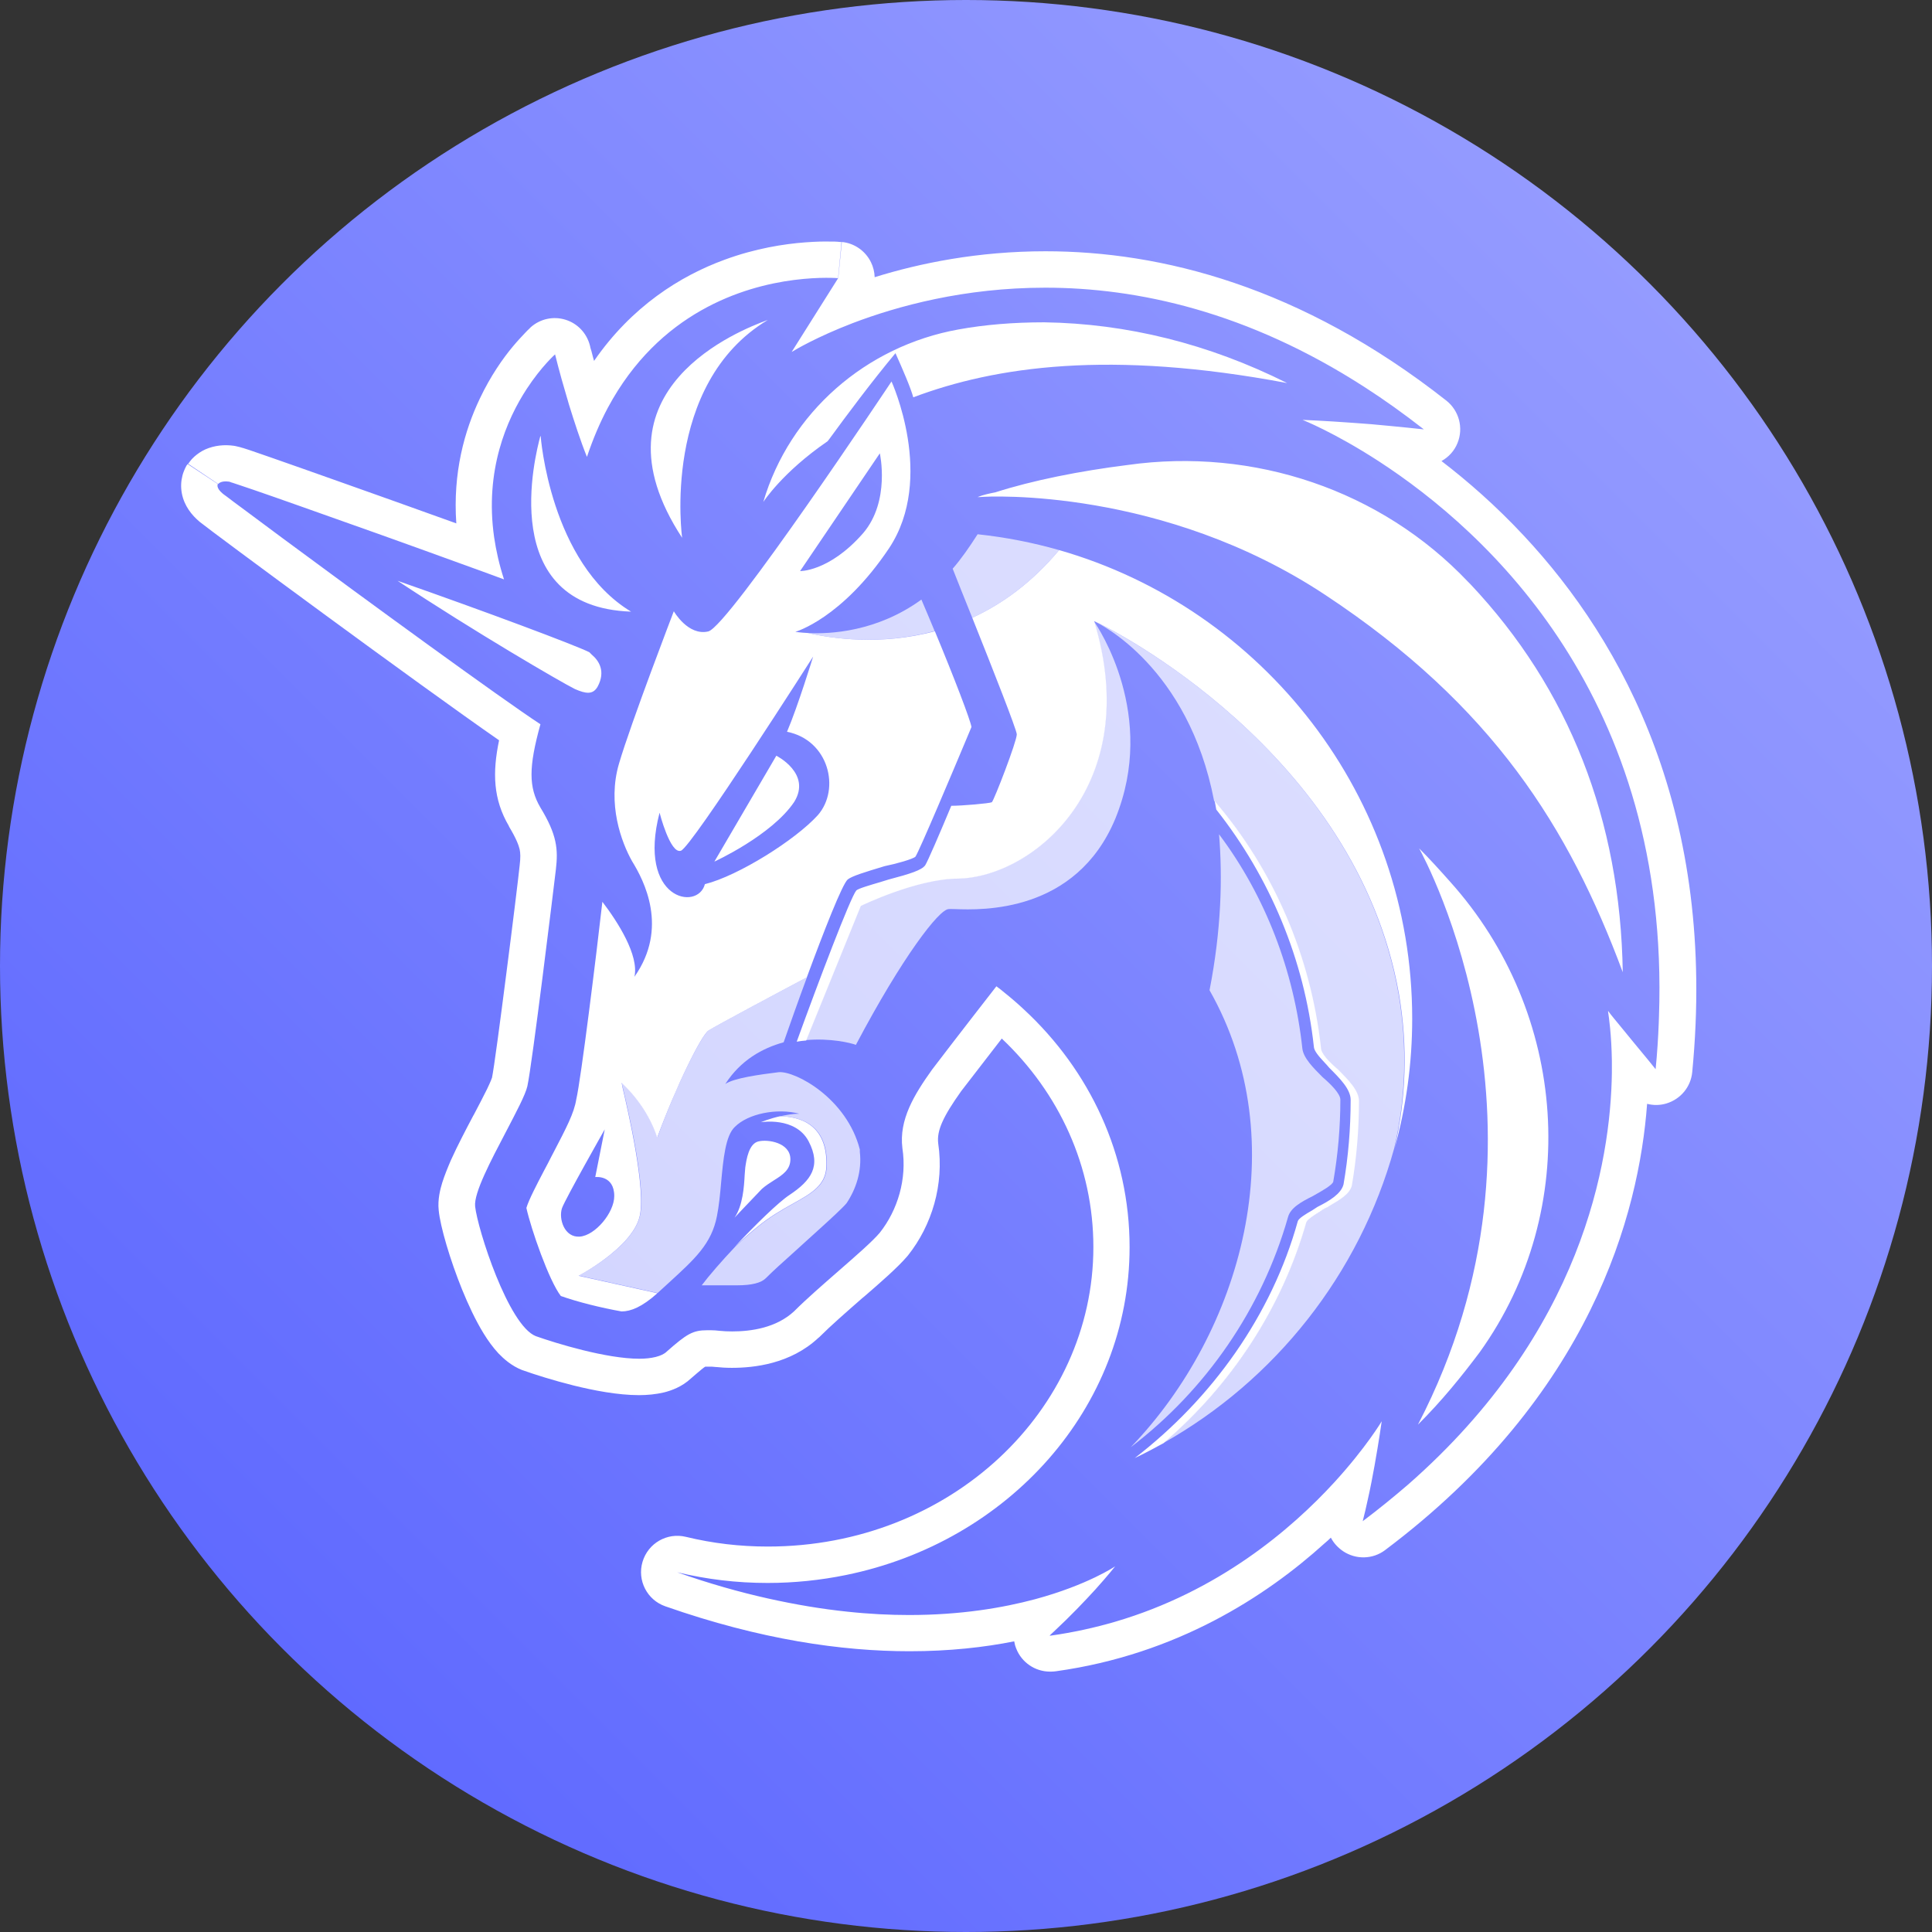
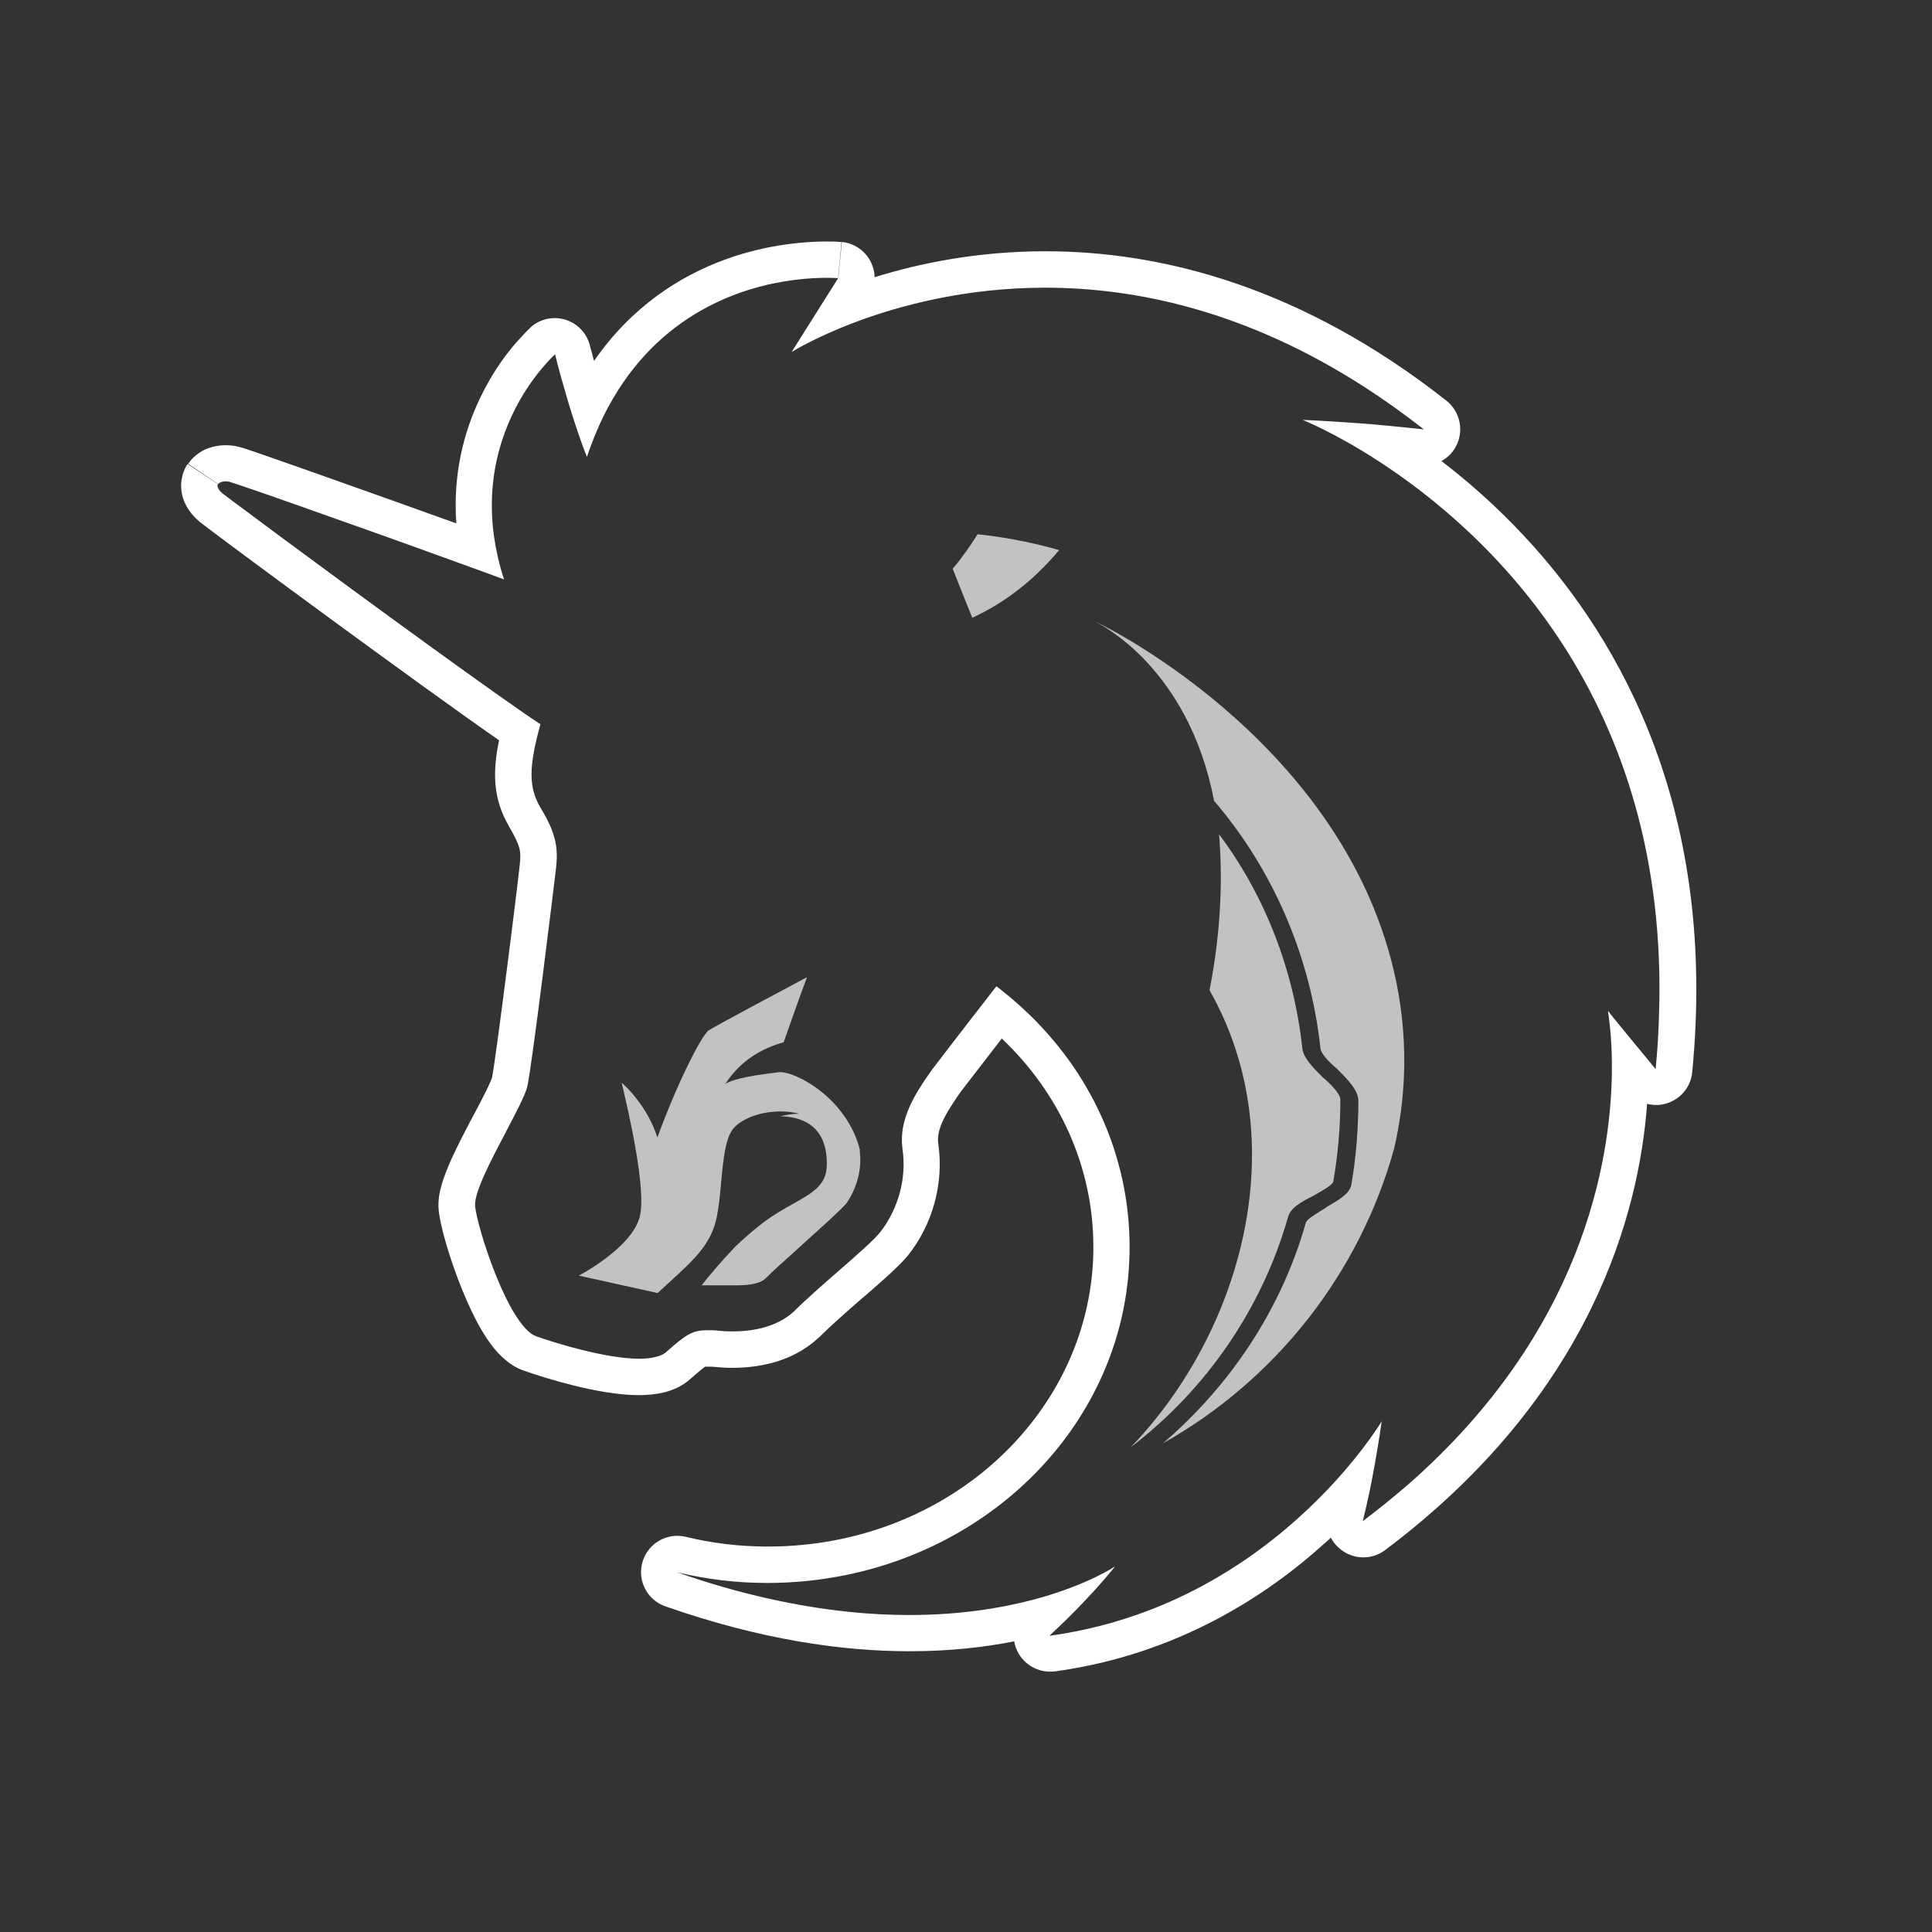
<svg xmlns="http://www.w3.org/2000/svg" width="128" height="128" viewBox="0 0 128 128" fill="none">
  <rect x="0" y="0" width="128" height="128" fill="#333333" stroke="none" />
-   <circle cx="64" cy="64" r="64" fill="url(#paint0_linear_826_143048)" />
  <path fill-rule="evenodd" clip-rule="evenodd" d="M91.346 30.559C88.395 28.644 86.297 27.818 86.297 27.818C86.297 27.818 87.674 27.871 89.654 28.015C90.415 28.067 91.267 28.133 92.145 28.225C92.853 28.29 93.588 28.369 94.335 28.448C93.024 27.425 91.726 26.494 90.441 25.668C82.653 20.633 75.336 19.06 69.252 19.06C63.877 19.06 59.458 20.279 56.495 21.407C54.108 22.325 52.679 23.177 52.47 23.308H52.456L55.538 18.417L55.774 16.031C56.6 16.11 57.334 16.621 57.701 17.368C57.858 17.683 57.937 18.024 57.95 18.365C60.94 17.434 64.794 16.647 69.266 16.647C76.883 16.647 86.166 18.942 95.83 26.546C96.669 27.215 96.97 28.356 96.564 29.352C96.354 29.877 95.974 30.283 95.502 30.546C97.246 31.883 99.108 33.509 100.943 35.475C107.604 42.595 113.766 54.002 112.114 71.034C112.022 72.004 111.354 72.817 110.41 73.106C109.977 73.237 109.544 73.237 109.125 73.132C108.587 80.409 105.414 92.445 91.765 102.699C90.952 103.315 89.825 103.341 88.972 102.764C88.631 102.528 88.356 102.227 88.172 101.873C88.041 102.004 87.897 102.135 87.753 102.253C83.872 105.767 77.959 109.608 69.974 110.723C69.869 110.736 69.751 110.749 69.646 110.749H69.567C68.571 110.749 67.679 110.133 67.325 109.215C67.26 109.058 67.22 108.9 67.194 108.743C65.227 109.136 62.906 109.399 60.258 109.399C55.8 109.399 50.398 108.638 44.078 106.422C42.872 106.003 42.203 104.705 42.57 103.472C42.938 102.24 44.196 101.518 45.442 101.82C47.225 102.253 49.021 102.463 50.87 102.463C62.972 102.463 72.439 93.429 72.439 82.625C72.439 77.301 70.183 72.411 66.368 68.805C66.355 68.818 66.342 68.831 66.342 68.844C65.476 69.972 64.427 71.323 63.68 72.293C62.487 73.971 62.054 74.902 62.159 75.754C62.566 78.495 61.726 81.195 60.166 83.162C60.14 83.189 60.127 83.215 60.1 83.241C59.484 83.962 58.317 84.985 57.268 85.889C57.216 85.929 57.177 85.968 57.124 86.007C56.075 86.925 55.039 87.83 54.292 88.577C54.279 88.591 54.253 88.617 54.227 88.63C52.365 90.374 49.939 90.623 48.484 90.623C48.077 90.623 47.723 90.597 47.474 90.57H47.461H47.448C47.212 90.544 47.12 90.544 47.054 90.544H46.819C46.779 90.544 46.753 90.544 46.727 90.544C46.687 90.57 46.596 90.623 46.478 90.728C46.307 90.872 46.084 91.055 45.77 91.331C45.18 91.882 44.471 92.131 43.999 92.249C43.449 92.38 42.872 92.432 42.334 92.432C40.931 92.432 39.319 92.118 37.994 91.79C36.631 91.449 35.398 91.055 34.664 90.793C34.638 90.78 34.612 90.78 34.585 90.767C33.891 90.492 33.379 90.033 33.025 89.666C32.658 89.272 32.33 88.813 32.055 88.368C31.504 87.476 31.019 86.427 30.613 85.431C29.826 83.49 29.17 81.274 29.065 80.186C28.987 79.465 29.17 78.783 29.301 78.35C29.459 77.852 29.669 77.341 29.878 76.856C30.311 75.898 30.875 74.823 31.36 73.906L31.386 73.866C31.727 73.211 32.029 72.647 32.265 72.162C32.383 71.926 32.461 71.729 32.527 71.585C32.566 71.48 32.579 71.427 32.592 71.427C32.724 70.798 33.13 67.743 33.55 64.465C33.969 61.227 34.362 58.001 34.428 57.346C34.494 56.795 34.48 56.52 34.428 56.27C34.362 55.995 34.205 55.562 33.733 54.776C33.733 54.763 33.72 54.763 33.72 54.749C33.72 54.749 33.72 54.749 33.72 54.736C32.671 52.953 32.619 51.196 33.065 49.046C27.715 45.335 14.079 35.266 13.227 34.571L13.213 34.558C12.715 34.138 12.204 33.522 12.047 32.683C11.968 32.263 11.994 31.87 12.086 31.516C12.125 31.345 12.191 31.201 12.243 31.07C12.27 31.004 12.309 30.952 12.335 30.886C12.348 30.86 12.361 30.834 12.387 30.808C12.401 30.795 12.401 30.782 12.414 30.768L12.427 30.755V30.742C12.427 30.742 12.427 30.742 14.433 32.066C14.433 32.066 14.276 32.302 14.748 32.696C14.787 32.722 14.852 32.788 14.957 32.853C14.97 32.866 14.984 32.879 15.01 32.892C15.259 33.076 15.639 33.378 16.151 33.745C16.832 34.256 17.737 34.925 18.76 35.685C24.122 39.658 33.235 46.306 35.805 47.984C35.018 50.829 35.018 52.166 35.805 53.504C36.906 55.313 36.985 56.27 36.828 57.608C36.67 58.945 35.254 70.549 34.939 71.965C34.808 72.542 34.192 73.696 33.523 74.981C32.527 76.882 31.386 79.032 31.478 79.924C31.635 81.418 33.681 87.817 35.503 88.525C36.841 88.997 40.158 90.02 42.361 90.02C43.147 90.02 43.855 89.862 44.17 89.548C45.507 88.368 45.901 88.132 46.858 88.132H47.094C47.277 88.132 47.474 88.145 47.684 88.171C47.933 88.197 48.208 88.21 48.51 88.21C49.769 88.21 51.434 87.974 52.614 86.873C53.427 86.06 54.528 85.103 55.564 84.198C56.718 83.189 57.793 82.258 58.291 81.668C59.471 80.173 60.1 78.114 59.786 76.069C59.55 74.181 60.573 72.516 61.753 70.864C63.247 68.897 66.014 65.344 66.014 65.344C66.21 65.488 66.394 65.632 66.578 65.789C67.023 66.143 67.443 66.511 67.85 66.891C72.203 70.929 74.838 76.502 74.838 82.625C74.838 93.271 66.801 102.161 56.036 104.351C54.371 104.691 52.627 104.875 50.857 104.875C48.812 104.875 46.832 104.639 44.865 104.167C46.976 104.914 48.982 105.478 50.857 105.898C52.732 106.317 54.489 106.606 56.128 106.776C57.583 106.934 58.96 106.999 60.232 106.999C63.641 106.999 66.433 106.527 68.584 105.95C72.071 105.006 73.881 103.774 73.881 103.774C73.881 103.774 73.409 104.377 72.57 105.308C71.875 106.068 70.944 107.052 69.803 108.114C69.738 108.166 69.685 108.232 69.62 108.284C69.62 108.284 69.62 108.284 69.606 108.297C69.58 108.323 69.554 108.337 69.541 108.363H69.62C71.114 108.153 72.53 107.838 73.881 107.445C80.725 105.439 85.55 101.322 88.409 98.201C90.506 95.907 91.542 94.163 91.542 94.163C91.542 94.163 91.359 95.474 91.07 97.087C90.939 97.808 90.795 98.582 90.624 99.329C90.519 99.827 90.401 100.325 90.283 100.784C91.346 99.984 92.342 99.171 93.286 98.359C104.837 88.237 106.712 76.974 106.791 71.073C106.791 70.798 106.791 70.549 106.791 70.3V70.287C106.765 68.543 106.594 67.389 106.542 67.048V67.009C106.542 66.996 106.542 66.983 106.542 66.969C106.542 66.983 106.555 66.996 106.568 67.009C106.581 67.022 106.581 67.035 106.594 67.048C106.725 67.232 107.066 67.638 107.486 68.15C107.722 68.438 107.997 68.766 108.259 69.094C108.574 69.474 108.902 69.867 109.19 70.221C109.374 70.444 109.544 70.654 109.689 70.837C109.793 69.788 109.859 68.753 109.898 67.756C109.898 67.756 109.898 67.756 109.898 67.743C109.898 67.612 109.911 67.481 109.911 67.35C110.659 46.24 98.504 35.213 91.346 30.559ZM37.522 26.206C37.575 26.402 37.64 26.586 37.693 26.796C38.047 27.936 38.453 29.195 38.886 30.27C39.292 29.064 39.751 27.989 40.276 27.005C43.659 20.699 49.218 18.981 52.614 18.548C54.358 18.326 55.525 18.43 55.525 18.43C55.761 16.044 55.748 16.031 55.748 16.031H55.734H55.721C55.708 16.031 55.708 16.031 55.695 16.031C55.682 16.031 55.682 16.031 55.669 16.031C55.63 16.031 55.577 16.031 55.525 16.018C55.407 16.005 55.236 16.005 55.026 16.005C54.62 15.992 54.043 16.005 53.348 16.057C51.958 16.162 50.057 16.451 47.998 17.211C45.062 18.286 41.849 20.305 39.358 23.911C39.319 23.767 39.279 23.649 39.253 23.531C39.201 23.321 39.161 23.164 39.122 23.059C39.109 23.006 39.096 22.967 39.096 22.928L39.083 22.901V22.888C38.873 22.075 38.27 21.433 37.47 21.184C36.67 20.935 35.805 21.118 35.175 21.669L36.762 23.478C35.175 21.669 35.175 21.669 35.175 21.669L35.162 21.682C35.149 21.695 35.149 21.695 35.136 21.708C35.11 21.735 35.084 21.761 35.057 21.787C34.992 21.852 34.9 21.931 34.795 22.049C34.585 22.272 34.297 22.574 33.969 22.967C33.314 23.754 32.501 24.907 31.793 26.402C30.77 28.539 29.996 31.332 30.232 34.676C27.584 33.718 24.843 32.748 22.483 31.909C20.687 31.267 19.101 30.716 17.947 30.309C17.37 30.113 16.885 29.942 16.544 29.824C16.373 29.772 16.216 29.719 16.098 29.68H16.085C16.019 29.654 15.823 29.601 15.639 29.562C15.6 29.549 15.547 29.549 15.508 29.536C14.852 29.444 14.21 29.51 13.607 29.772C13.318 29.903 13.082 30.073 12.886 30.244C12.794 30.336 12.702 30.414 12.637 30.506C12.597 30.546 12.571 30.585 12.545 30.624C12.532 30.65 12.519 30.663 12.505 30.677C12.492 30.69 12.492 30.69 12.479 30.703L12.466 30.716V30.729C12.466 30.729 12.466 30.729 14.459 32.066C14.459 32.066 14.617 31.83 15.167 31.909C15.193 31.909 15.259 31.935 15.364 31.975C15.364 31.975 15.364 31.975 15.377 31.975C15.639 32.066 16.137 32.224 16.819 32.46C17.632 32.735 18.694 33.115 19.927 33.548C22.942 34.61 26.954 36.039 30.626 37.377C31.583 37.718 32.501 38.058 33.392 38.386C33.078 37.416 32.868 36.485 32.737 35.593C32.107 31.175 33.563 27.805 34.9 25.76C35.87 24.278 36.775 23.478 36.775 23.478C36.775 23.478 37.063 24.672 37.522 26.206Z" fill="white" />
  <path d="M56.088 79.714C55.839 80.016 55 80.789 54.187 81.523C53.951 81.746 53.702 81.956 53.492 82.153C53.164 82.454 52.824 82.756 52.496 83.057C51.866 83.621 51.25 84.172 50.739 84.683C50.424 84.998 49.795 85.155 48.851 85.155H46.491C46.963 84.526 47.802 83.556 48.72 82.585C49.218 82.113 49.729 81.668 50.201 81.287C51.014 80.619 51.814 80.16 52.522 79.766C53.82 79.045 54.777 78.508 54.777 77.183C54.83 74.496 53.02 73.971 51.683 73.958C52.076 73.866 52.535 73.787 52.955 73.787C51.46 73.394 49.559 73.787 48.693 74.653C48.064 75.23 47.92 76.79 47.776 78.35C47.71 79.124 47.631 79.911 47.5 80.566C47.146 82.402 46.032 83.411 44.327 84.972C44.131 85.155 43.921 85.339 43.711 85.535C43.659 85.588 43.606 85.627 43.567 85.667L38.348 84.513C38.348 84.513 41.823 82.703 42.374 80.645C42.872 78.875 41.587 73.447 41.259 72.044C41.22 71.886 41.194 71.768 41.194 71.729C41.194 71.729 41.207 71.742 41.22 71.755C41.456 71.978 42.885 73.276 43.554 75.361C44.812 71.886 46.477 68.582 46.95 68.268C47.356 67.992 52.129 65.449 53.466 64.74C52.876 66.327 52.325 67.9 51.919 69.054C50.503 69.448 49.074 70.234 48.051 71.821C48.602 71.427 50.332 71.191 51.604 71.034C52.706 70.955 56.101 72.765 56.967 76.161V76.318C57.111 77.59 56.718 78.77 56.088 79.714Z" fill="white" fill-opacity="0.7" />
-   <path d="M53.401 68.91C55.013 68.766 56.364 69.094 56.705 69.225C59.786 63.39 62.225 60.23 62.854 60.23C62.92 60.217 63.064 60.23 63.274 60.23C65.031 60.296 71.285 60.506 73.894 54.238C76.687 47.407 72.753 41.559 72.478 41.166L72.465 41.153C75.782 52.035 68.439 58.106 63.47 58.185C60.704 58.185 57.006 59.994 57.006 59.994L53.401 68.91Z" fill="white" fill-opacity="0.7" />
  <path d="M72.491 41.153C72.845 41.323 78.732 44.182 80.437 53.058C84.357 57.634 86.809 63.351 87.478 69.395C87.478 69.789 88.028 70.339 88.579 70.811C89.287 71.519 89.995 72.227 89.995 72.935C89.995 74.823 89.838 76.725 89.523 78.534C89.379 79.098 88.749 79.465 88.055 79.871L87.989 79.911C87.963 79.924 87.937 79.937 87.91 79.963C87.871 79.989 87.832 80.016 87.792 80.042C87.688 80.107 87.57 80.186 87.438 80.265C87.019 80.527 86.586 80.802 86.521 80.986C84.921 86.676 81.551 91.764 77.054 95.618C84.475 91.449 90.061 84.421 92.368 76.082C93.129 72.791 93.26 69.356 92.657 65.842C89.838 49.741 73.435 41.546 72.491 41.153Z" fill="white" fill-opacity="0.7" />
-   <path d="M53.532 41.939C54.987 42.018 58.108 41.86 61.045 39.723C61.346 40.418 61.635 41.126 61.923 41.808C58.318 42.791 55.066 42.293 53.532 41.939Z" fill="white" fill-opacity="0.7" />
  <path d="M64.415 40.929C66.381 40.025 68.361 38.609 70.171 36.445C68.427 35.947 66.617 35.593 64.769 35.396C64.218 36.262 63.667 37.048 63.117 37.678C63.431 38.491 63.903 39.645 64.415 40.929Z" fill="white" fill-opacity="0.7" />
  <path d="M80.135 65.606C80.922 61.58 81.001 58.119 80.765 55.274C83.846 59.378 85.734 64.347 86.285 69.474C86.364 70.103 86.993 70.732 87.622 71.362C88.173 71.834 88.802 72.463 88.802 72.856C88.802 74.666 88.645 76.488 88.33 78.298C88.251 78.521 87.609 78.888 87.072 79.189L86.98 79.242C86.193 79.635 85.485 80.028 85.328 80.658C83.597 86.728 79.886 92.091 74.917 95.88C82.273 88.236 85.826 75.623 80.135 65.606Z" fill="white" fill-opacity="0.7" />
-   <path fill-rule="evenodd" clip-rule="evenodd" d="M45.193 35.632C45.193 35.632 43.777 25.458 50.87 21.197C50.844 21.21 50.792 21.223 50.726 21.249C49.284 21.8 38.729 25.759 45.193 35.632ZM60.507 26.323C65.949 24.278 73.527 23.163 85.275 25.379C80.07 22.77 74.629 21.433 69.187 21.354C67.142 21.354 65.241 21.511 63.51 21.826C57.361 22.927 52.313 27.346 50.569 33.259C50.569 33.259 51.828 31.293 54.83 29.234L54.961 29.064C56.062 27.556 57.741 25.3 59.327 23.399C59.786 24.422 60.337 25.694 60.507 26.323ZM87.793 39.409C98.911 46.751 103.959 54.867 107.512 64.412C107.355 54.316 103.959 45.637 97.416 38.7L97.259 38.543C91.503 32.472 83.059 29.627 74.707 30.807C71.547 31.201 68.4 31.83 65.949 32.617C65.555 32.695 65.162 32.774 64.769 32.931H64.926C65.555 32.866 77.067 32.315 87.793 39.409ZM98.046 89.573C96.866 91.147 95.528 92.812 93.942 94.385C104.116 74.823 94.414 56.926 94.02 56.205C94.729 56.913 95.437 57.699 96.066 58.407C103.88 67.1 104.824 80.107 98.046 89.573ZM35.792 28.919C35.49 30.06 32.829 40.208 41.81 40.523C36.448 37.285 35.818 28.932 35.818 28.854V28.867V28.893L35.792 28.919ZM51.434 50.068L47.33 57.083C47.33 57.083 51.119 55.352 52.614 53.136C53.794 51.248 51.434 50.068 51.434 50.068ZM48.694 82.585C49.192 82.113 49.703 81.667 50.175 81.287C50.988 80.618 51.788 80.159 52.496 79.766C53.794 79.045 54.751 78.507 54.751 77.183C54.804 74.495 52.994 73.971 51.657 73.958C51.683 73.958 51.696 73.945 51.723 73.945C50.988 74.102 50.411 74.351 50.411 74.351C50.411 74.351 52.693 73.958 53.571 75.61C54.437 77.262 53.729 78.219 52.313 79.163C51.591 79.635 50.057 81.13 48.694 82.585ZM56.167 58.263C55.8 58.578 54.581 61.698 53.453 64.753C52.116 65.461 47.343 68.005 46.937 68.28C46.465 68.595 44.813 71.912 43.541 75.374C42.872 73.302 41.443 71.991 41.207 71.768C41.194 71.755 41.181 71.742 41.181 71.742C41.194 71.781 41.22 71.886 41.246 72.056C41.574 73.459 42.846 78.888 42.361 80.658C41.81 82.703 38.336 84.525 38.336 84.525L43.554 85.679C42.531 86.597 41.784 86.886 41.181 86.886C39.843 86.65 38.257 86.256 37.156 85.863C36.369 84.84 35.189 81.444 34.874 80.028C35.045 79.464 35.582 78.442 36.041 77.563C36.225 77.222 36.395 76.895 36.526 76.632L36.657 76.383C37.523 74.718 38.034 73.748 38.178 72.843C38.493 71.506 39.516 63.219 39.909 59.745C40.932 61.082 42.348 63.298 42.033 64.714C44.315 61.475 42.663 58.329 41.876 57.057C41.168 55.798 40.224 53.267 41.01 50.593C41.797 47.905 44.642 40.497 44.642 40.497C44.642 40.497 45.586 42.149 46.924 41.834C48.261 41.52 59.065 25.274 59.065 25.274C59.065 25.274 61.989 31.66 58.908 36.314C55.774 40.995 52.693 41.86 52.693 41.86C52.693 41.86 53.008 41.913 53.532 41.939C55.066 42.293 58.305 42.791 61.937 41.821C63.234 44.942 64.297 47.721 64.362 48.167C64.323 48.259 64.205 48.547 64.021 48.98C63.143 51.078 60.914 56.362 60.652 56.755C60.494 56.913 59.393 57.227 58.606 57.385C57.269 57.791 56.482 58.027 56.167 58.263ZM58.291 30.034C58.291 30.034 58.999 33.194 57.19 35.318C54.909 37.927 52.929 37.835 53.008 37.835L58.291 30.034ZM40.066 74.823L39.437 77.983C39.437 77.983 40.696 77.826 40.696 79.242C40.696 80.343 39.437 81.851 38.414 81.929C37.392 82.008 36.998 80.749 37.234 80.041C37.47 79.399 40.066 74.823 40.066 74.823ZM52.142 48.482C54.909 49.032 55.695 52.271 54.188 54.002C52.693 55.654 48.904 58.027 46.701 58.578C46.229 60.387 42.204 59.6 43.698 53.844C43.698 53.844 44.406 56.611 45.114 56.362C45.822 56.126 53.873 43.499 53.873 43.499C53.873 43.499 52.85 46.83 52.142 48.482ZM49.336 77.852C49.297 78.612 49.218 79.858 48.668 80.671C48.72 80.618 48.891 80.435 49.113 80.199C49.533 79.766 50.123 79.137 50.477 78.769C50.726 78.547 51.001 78.376 51.264 78.206C51.854 77.839 52.365 77.498 52.365 76.803C52.365 75.701 50.87 75.465 50.241 75.623C49.612 75.78 49.454 76.803 49.376 77.353C49.362 77.472 49.349 77.642 49.336 77.852ZM85.983 80.907C84.252 87.135 80.306 92.655 75.179 96.601C75.822 96.3 76.451 95.959 77.08 95.618C81.578 91.763 84.934 86.676 86.547 80.985C86.612 80.802 87.045 80.526 87.465 80.264C87.583 80.186 87.701 80.107 87.819 80.041C87.845 80.028 87.871 80.015 87.897 80.002L87.95 79.976C87.976 79.963 88.002 79.95 88.028 79.923L88.094 79.884C88.789 79.478 89.418 79.11 89.563 78.547C89.877 76.737 90.035 74.836 90.035 72.948C90.035 72.24 89.327 71.532 88.619 70.824C88.068 70.352 87.517 69.801 87.517 69.408C86.849 63.363 84.397 57.647 80.476 53.071C80.516 53.254 80.542 53.438 80.581 53.635C84.134 58.132 86.416 63.573 87.045 69.329C87.045 69.618 87.399 70.011 87.74 70.378C87.858 70.509 87.976 70.627 88.068 70.745C88.776 71.453 89.484 72.161 89.484 72.869C89.484 74.757 89.327 76.659 89.012 78.468C88.855 79.097 88.068 79.569 87.281 79.963C87.176 80.028 87.058 80.107 86.94 80.186C86.481 80.448 86.036 80.723 85.983 80.907ZM72.491 41.152C73.448 41.546 89.838 49.754 92.683 65.841C93.286 69.355 93.155 72.791 92.395 76.082C93.155 73.341 93.562 70.47 93.562 67.494C93.562 52.756 83.662 40.313 70.171 36.445C68.361 38.609 66.381 40.025 64.415 40.929C65.752 44.273 67.365 48.364 67.365 48.652C67.365 49.124 65.87 52.992 65.713 53.15C65.555 53.228 63.746 53.386 63.025 53.386C62.238 55.274 61.451 57.096 61.294 57.332C61.058 57.647 60.35 57.883 58.855 58.276C58.698 58.329 58.514 58.381 58.344 58.434C57.636 58.643 56.862 58.866 56.731 58.997C56.338 59.469 54.214 65.068 52.785 69.014C52.994 68.975 53.217 68.949 53.414 68.936L57.033 60.02C57.033 60.02 60.743 58.211 63.497 58.211C68.466 58.106 75.808 52.035 72.491 41.152ZM39.594 45.492C40.145 44.47 39.673 43.762 39.201 43.368L39.044 43.211C38.1 42.739 32.186 40.523 26.338 38.478C31.465 41.873 37.142 45.178 38.087 45.65C38.808 45.964 39.28 46.043 39.594 45.492Z" fill="white" />
  <defs>
    <linearGradient id="paint0_linear_826_143048" x1="64" y1="-64" x2="-64" y2="64" gradientUnits="userSpaceOnUse">
      <stop stop-color="#9FA5FF" />
      <stop offset="1" stop-color="#5560FF" />
    </linearGradient>
  </defs>
</svg>